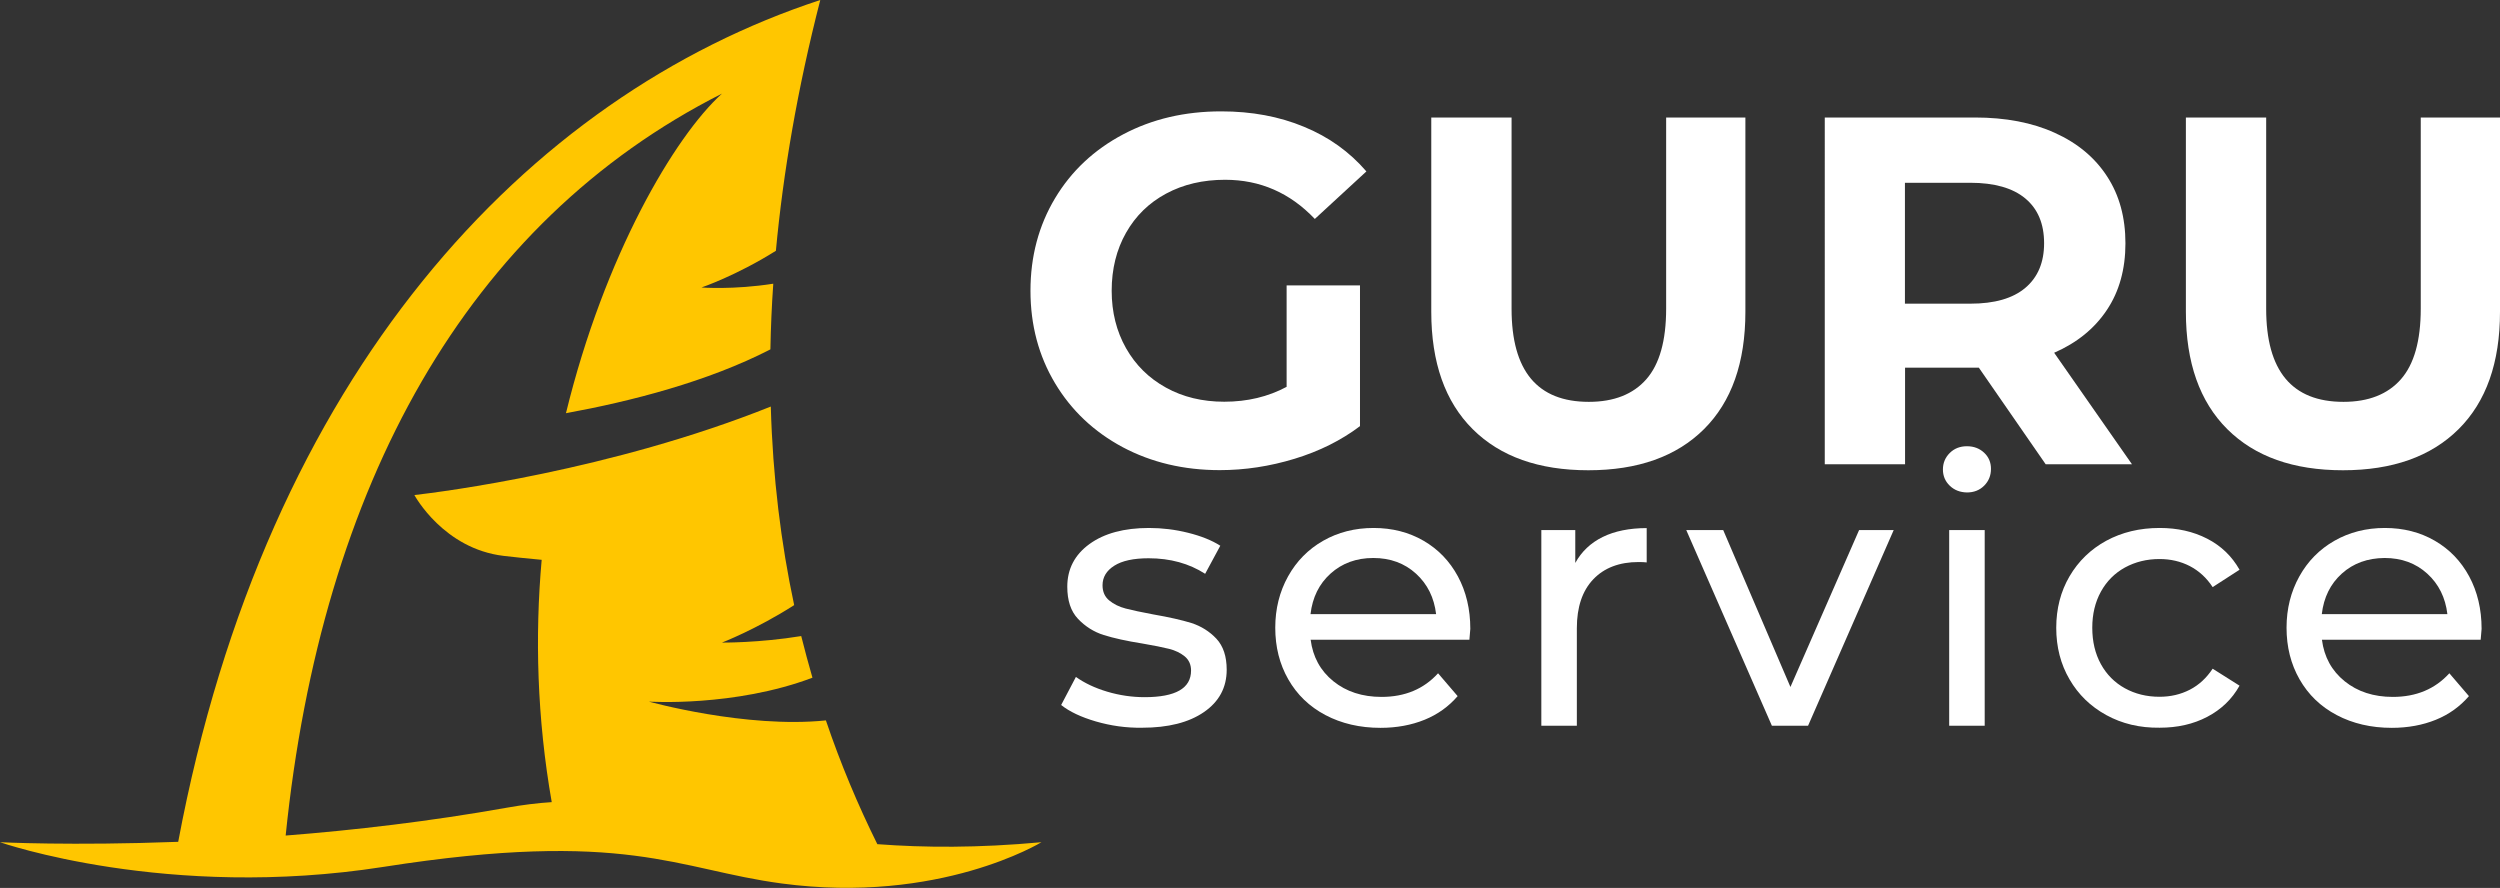
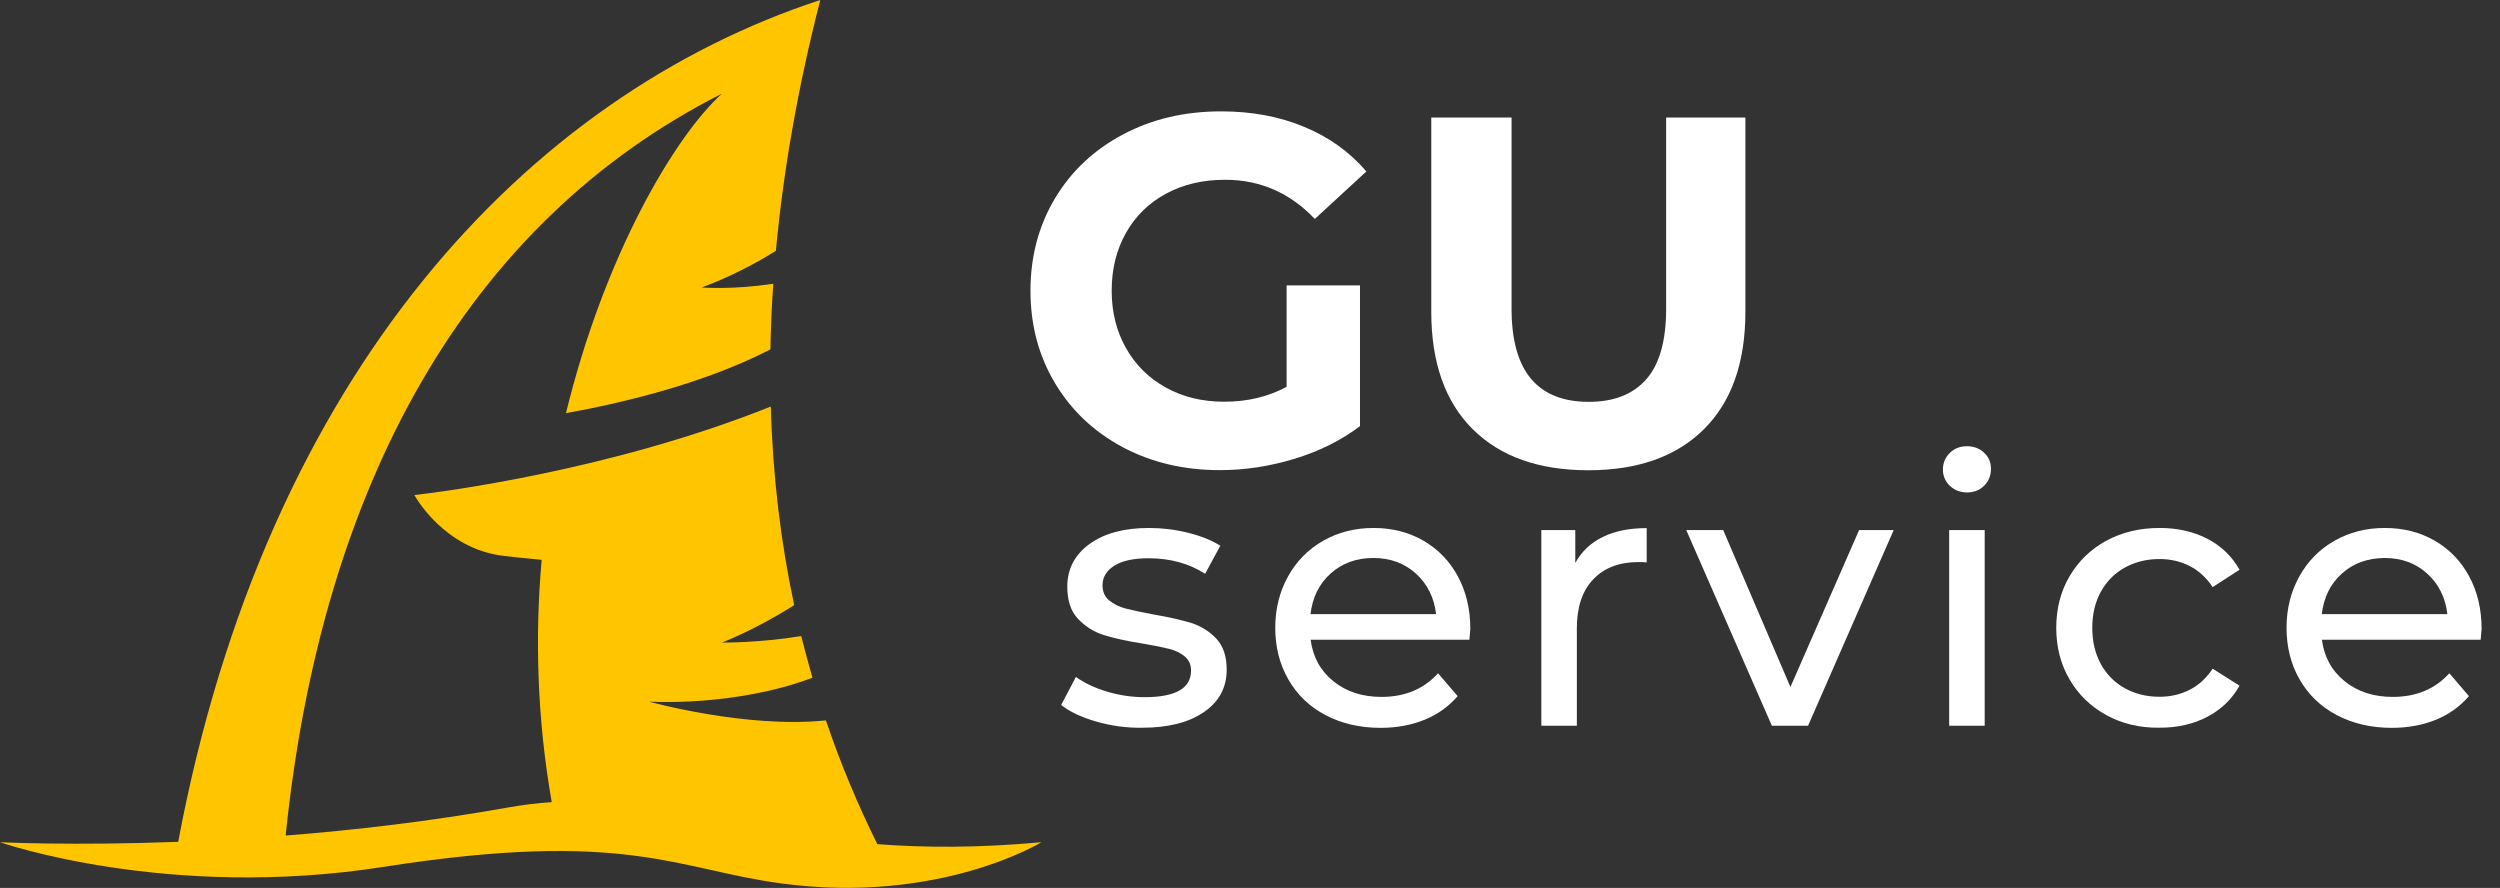
<svg xmlns="http://www.w3.org/2000/svg" version="1.1" id="Layer_1" x="0px" y="0px" viewBox="0 0 191.49 68.01" style="enable-background:new 0 0 191.49 68.01;" xml:space="preserve">
  <rect x="0" y="0" width="191.49" height="68.01" fill="#333333" stroke="none" />
  <style type="text/css">
	.st0{fill:#FFC600;}
	.st1{fill:#FFFFFF;}
</style>
  <path class="st0" d="M67.2,64.66c-1.48-2.99-2.81-6.14-3.94-9.48c-6.14,0.63-13.56-1.44-13.56-1.44s6.54,0.43,12.53-1.83  c-0.3-1.05-0.59-2.11-0.86-3.19c-3.24,0.53-6.07,0.5-6.07,0.5s2.64-1.02,5.53-2.87c-1.01-4.74-1.64-9.8-1.79-15.21  c-12.25,4.9-25.22,6.54-27.3,6.78c0.03,0.05,2.24,4.12,6.85,4.66c0.79,0.09,1.78,0.2,2.9,0.3c-0.52,5.83-0.36,12.12,0.77,18.56  c-1.09,0.07-2.22,0.21-3.4,0.42c-5.95,1.06-11.75,1.73-16.98,2.14C24.63,37.15,35.77,17.05,55.3,7.17  c-3.62,3.28-8.99,12.36-11.95,24.48c4.98-0.91,10.87-2.42,15.66-4.89c0.03-1.65,0.1-3.32,0.22-5.03c-3.06,0.48-5.5,0.29-5.5,0.29  s2.66-0.9,5.7-2.81C59.99,13.2,61.08,6.81,62.83,0C40.43,7.35,20.39,28.56,13.65,64.48C5.45,64.79,0,64.51,0,64.51  s12.81,4.48,29.37,1.89c18.63-2.92,22.47,0.2,30.5,1.27c12.11,1.62,19.9-3.16,19.9-3.16C74.89,64.96,70.79,64.93,67.2,64.66z" />
  <g>
    <path class="st1" d="M98.55,21.86h5.62v10.78c-1.44,1.09-3.11,1.92-5.01,2.5c-1.9,0.58-3.81,0.87-5.73,0.87   c-2.76,0-5.24-0.59-7.44-1.76c-2.2-1.18-3.93-2.81-5.18-4.9c-1.25-2.09-1.88-4.45-1.88-7.08c0-2.63,0.63-4.99,1.88-7.08   c1.25-2.09,2.99-3.72,5.22-4.9c2.23-1.18,4.73-1.76,7.51-1.76c2.33,0,4.44,0.39,6.34,1.18c1.9,0.78,3.49,1.92,4.78,3.42l-3.95,3.64   c-1.9-2-4.19-3-6.87-3c-1.7,0-3.2,0.35-4.52,1.06c-1.32,0.71-2.34,1.71-3.07,3c-0.73,1.29-1.1,2.77-1.1,4.44   c0,1.64,0.37,3.11,1.1,4.4c0.73,1.29,1.75,2.3,3.06,3.02c1.3,0.72,2.79,1.08,4.46,1.08c1.77,0,3.36-0.38,4.78-1.14V21.86z" />
    <path class="st1" d="M112.8,32.87c-2.11-2.1-3.17-5.1-3.17-8.99V9h6.15v14.65c0,4.76,1.97,7.13,5.92,7.13   c1.92,0,3.39-0.58,4.4-1.73c1.01-1.15,1.52-2.95,1.52-5.41V9h6.07v14.88c0,3.9-1.06,6.89-3.17,8.99c-2.11,2.1-5.07,3.15-8.86,3.15   C117.86,36.02,114.91,34.97,112.8,32.87z" />
-     <path class="st1" d="M156.69,35.56l-5.12-7.4h-0.3h-5.35v7.4h-6.15V9h11.5c2.35,0,4.4,0.39,6.13,1.18c1.73,0.78,3.07,1.9,4,3.34   c0.94,1.44,1.4,3.15,1.4,5.12c0,1.97-0.47,3.68-1.42,5.1c-0.95,1.43-2.3,2.52-4.04,3.28l5.96,8.54H156.69z M155.13,15.2   c-0.96-0.8-2.37-1.2-4.21-1.2h-5.01v9.26h5.01c1.85,0,3.25-0.4,4.21-1.21c0.96-0.81,1.44-1.95,1.44-3.42   C156.57,17.14,156.09,16,155.13,15.2z" />
-     <path class="st1" d="M170.6,32.87c-2.11-2.1-3.17-5.1-3.17-8.99V9h6.15v14.65c0,4.76,1.97,7.13,5.92,7.13   c1.92,0,3.39-0.58,4.4-1.73c1.01-1.15,1.52-2.95,1.52-5.41V9h6.07v14.88c0,3.9-1.06,6.89-3.17,8.99c-2.11,2.1-5.07,3.15-8.86,3.15   C175.66,36.02,172.71,34.97,170.6,32.87z" />
    <path class="st1" d="M83.94,55.26c-1.13-0.33-2.02-0.75-2.66-1.26l1.13-2.15c0.66,0.47,1.46,0.85,2.4,1.13   c0.94,0.28,1.9,0.42,2.86,0.42c2.38,0,3.56-0.68,3.56-2.04c0-0.45-0.16-0.81-0.48-1.08c-0.32-0.26-0.72-0.46-1.2-0.58   c-0.48-0.12-1.17-0.26-2.05-0.41c-1.21-0.19-2.19-0.41-2.96-0.65c-0.76-0.24-1.42-0.66-1.97-1.24c-0.55-0.58-0.82-1.4-0.82-2.46   c0-1.36,0.57-2.45,1.7-3.27c1.13-0.82,2.65-1.23,4.56-1.23c1,0,2,0.12,3,0.37c1,0.25,1.82,0.58,2.46,0.99l-1.16,2.15   c-1.23-0.79-2.67-1.19-4.33-1.19c-1.15,0-2.03,0.19-2.63,0.57c-0.6,0.38-0.9,0.88-0.9,1.5c0,0.49,0.17,0.88,0.51,1.16   c0.34,0.28,0.76,0.49,1.26,0.62c0.5,0.13,1.2,0.28,2.11,0.45c1.21,0.21,2.18,0.43,2.93,0.66c0.74,0.24,1.38,0.64,1.91,1.2   c0.53,0.57,0.79,1.36,0.79,2.38c0,1.36-0.58,2.44-1.74,3.24c-1.16,0.8-2.74,1.2-4.74,1.2C86.25,55.76,85.08,55.59,83.94,55.26z" />
    <path class="st1" d="M112.55,49h-12.16c0.17,1.32,0.75,2.38,1.74,3.18c0.99,0.8,2.22,1.2,3.69,1.2c1.79,0,3.23-0.6,4.33-1.81   l1.5,1.75c-0.68,0.79-1.52,1.4-2.53,1.81c-1.01,0.41-2.14,0.62-3.38,0.62c-1.58,0-2.99-0.33-4.22-0.98   c-1.23-0.65-2.17-1.56-2.84-2.73c-0.67-1.17-1-2.49-1-3.96c0-1.45,0.33-2.76,0.98-3.93c0.65-1.17,1.55-2.08,2.69-2.73   c1.14-0.65,2.43-0.98,3.86-0.98c1.43,0,2.71,0.33,3.83,0.98c1.12,0.65,2,1.56,2.63,2.73c0.63,1.17,0.95,2.51,0.95,4.02   C112.6,48.39,112.58,48.66,112.55,49z M101.92,43.93c-0.88,0.79-1.39,1.83-1.54,3.11H110c-0.15-1.26-0.66-2.3-1.54-3.1   c-0.88-0.8-1.97-1.2-3.27-1.2S102.8,43.14,101.92,43.93z" />
    <path class="st1" d="M122.76,41.13c0.92-0.45,2.05-0.68,3.37-0.68v2.63c-0.15-0.02-0.36-0.03-0.62-0.03   c-1.47,0-2.63,0.44-3.47,1.32c-0.84,0.88-1.26,2.13-1.26,3.75v7.47h-2.72V40.6h2.6v2.52C121.14,42.25,121.83,41.59,122.76,41.13z" />
    <path class="st1" d="M145.05,40.6l-6.56,14.99h-2.77l-6.56-14.99h2.83l5.15,12.02l5.26-12.02H145.05z" />
    <path class="st1" d="M149.34,37.2c-0.35-0.34-0.52-0.75-0.52-1.24c0-0.49,0.17-0.91,0.52-1.26c0.35-0.35,0.79-0.52,1.32-0.52   c0.53,0,0.97,0.17,1.32,0.5c0.35,0.33,0.52,0.74,0.52,1.23c0,0.51-0.17,0.94-0.52,1.29c-0.35,0.35-0.79,0.52-1.32,0.52   C150.13,37.71,149.69,37.54,149.34,37.2z M149.3,40.6h2.72v14.99h-2.72V40.6z" />
    <path class="st1" d="M161.33,54.77c-1.2-0.66-2.14-1.57-2.81-2.73c-0.68-1.16-1.02-2.48-1.02-3.95c0-1.47,0.34-2.79,1.02-3.95   c0.68-1.16,1.62-2.07,2.81-2.72c1.2-0.65,2.56-0.98,4.09-0.98c1.36,0,2.57,0.27,3.64,0.82c1.07,0.55,1.89,1.34,2.48,2.38   l-2.06,1.33c-0.47-0.72-1.06-1.25-1.75-1.61c-0.7-0.36-1.47-0.54-2.32-0.54c-0.98,0-1.86,0.22-2.65,0.65   c-0.78,0.43-1.4,1.05-1.84,1.85c-0.44,0.8-0.66,1.72-0.66,2.76c0,1.06,0.22,1.99,0.66,2.79c0.44,0.8,1.06,1.42,1.84,1.85   c0.78,0.43,1.66,0.65,2.65,0.65c0.85,0,1.62-0.18,2.32-0.54c0.7-0.36,1.28-0.9,1.75-1.61l2.06,1.3c-0.58,1.04-1.41,1.83-2.48,2.39   c-1.07,0.56-2.28,0.83-3.64,0.83C163.89,55.76,162.53,55.43,161.33,54.77z" />
    <path class="st1" d="M190.01,49h-12.16c0.17,1.32,0.75,2.38,1.74,3.18c0.99,0.8,2.22,1.2,3.69,1.2c1.79,0,3.23-0.6,4.33-1.81   l1.5,1.75c-0.68,0.79-1.52,1.4-2.53,1.81c-1.01,0.41-2.14,0.62-3.38,0.62c-1.58,0-2.99-0.33-4.22-0.98   c-1.23-0.65-2.17-1.56-2.84-2.73c-0.67-1.17-1-2.49-1-3.96c0-1.45,0.33-2.76,0.98-3.93c0.65-1.17,1.55-2.08,2.69-2.73   c1.14-0.65,2.43-0.98,3.86-0.98s2.71,0.33,3.83,0.98c1.12,0.65,2,1.56,2.63,2.73c0.63,1.17,0.95,2.51,0.95,4.02   C190.06,48.39,190.04,48.66,190.01,49z M179.38,43.93c-0.88,0.79-1.39,1.83-1.54,3.11h9.62c-0.15-1.26-0.66-2.3-1.54-3.1   c-0.88-0.8-1.97-1.2-3.27-1.2C181.35,42.75,180.26,43.14,179.38,43.93z" />
  </g>
</svg>